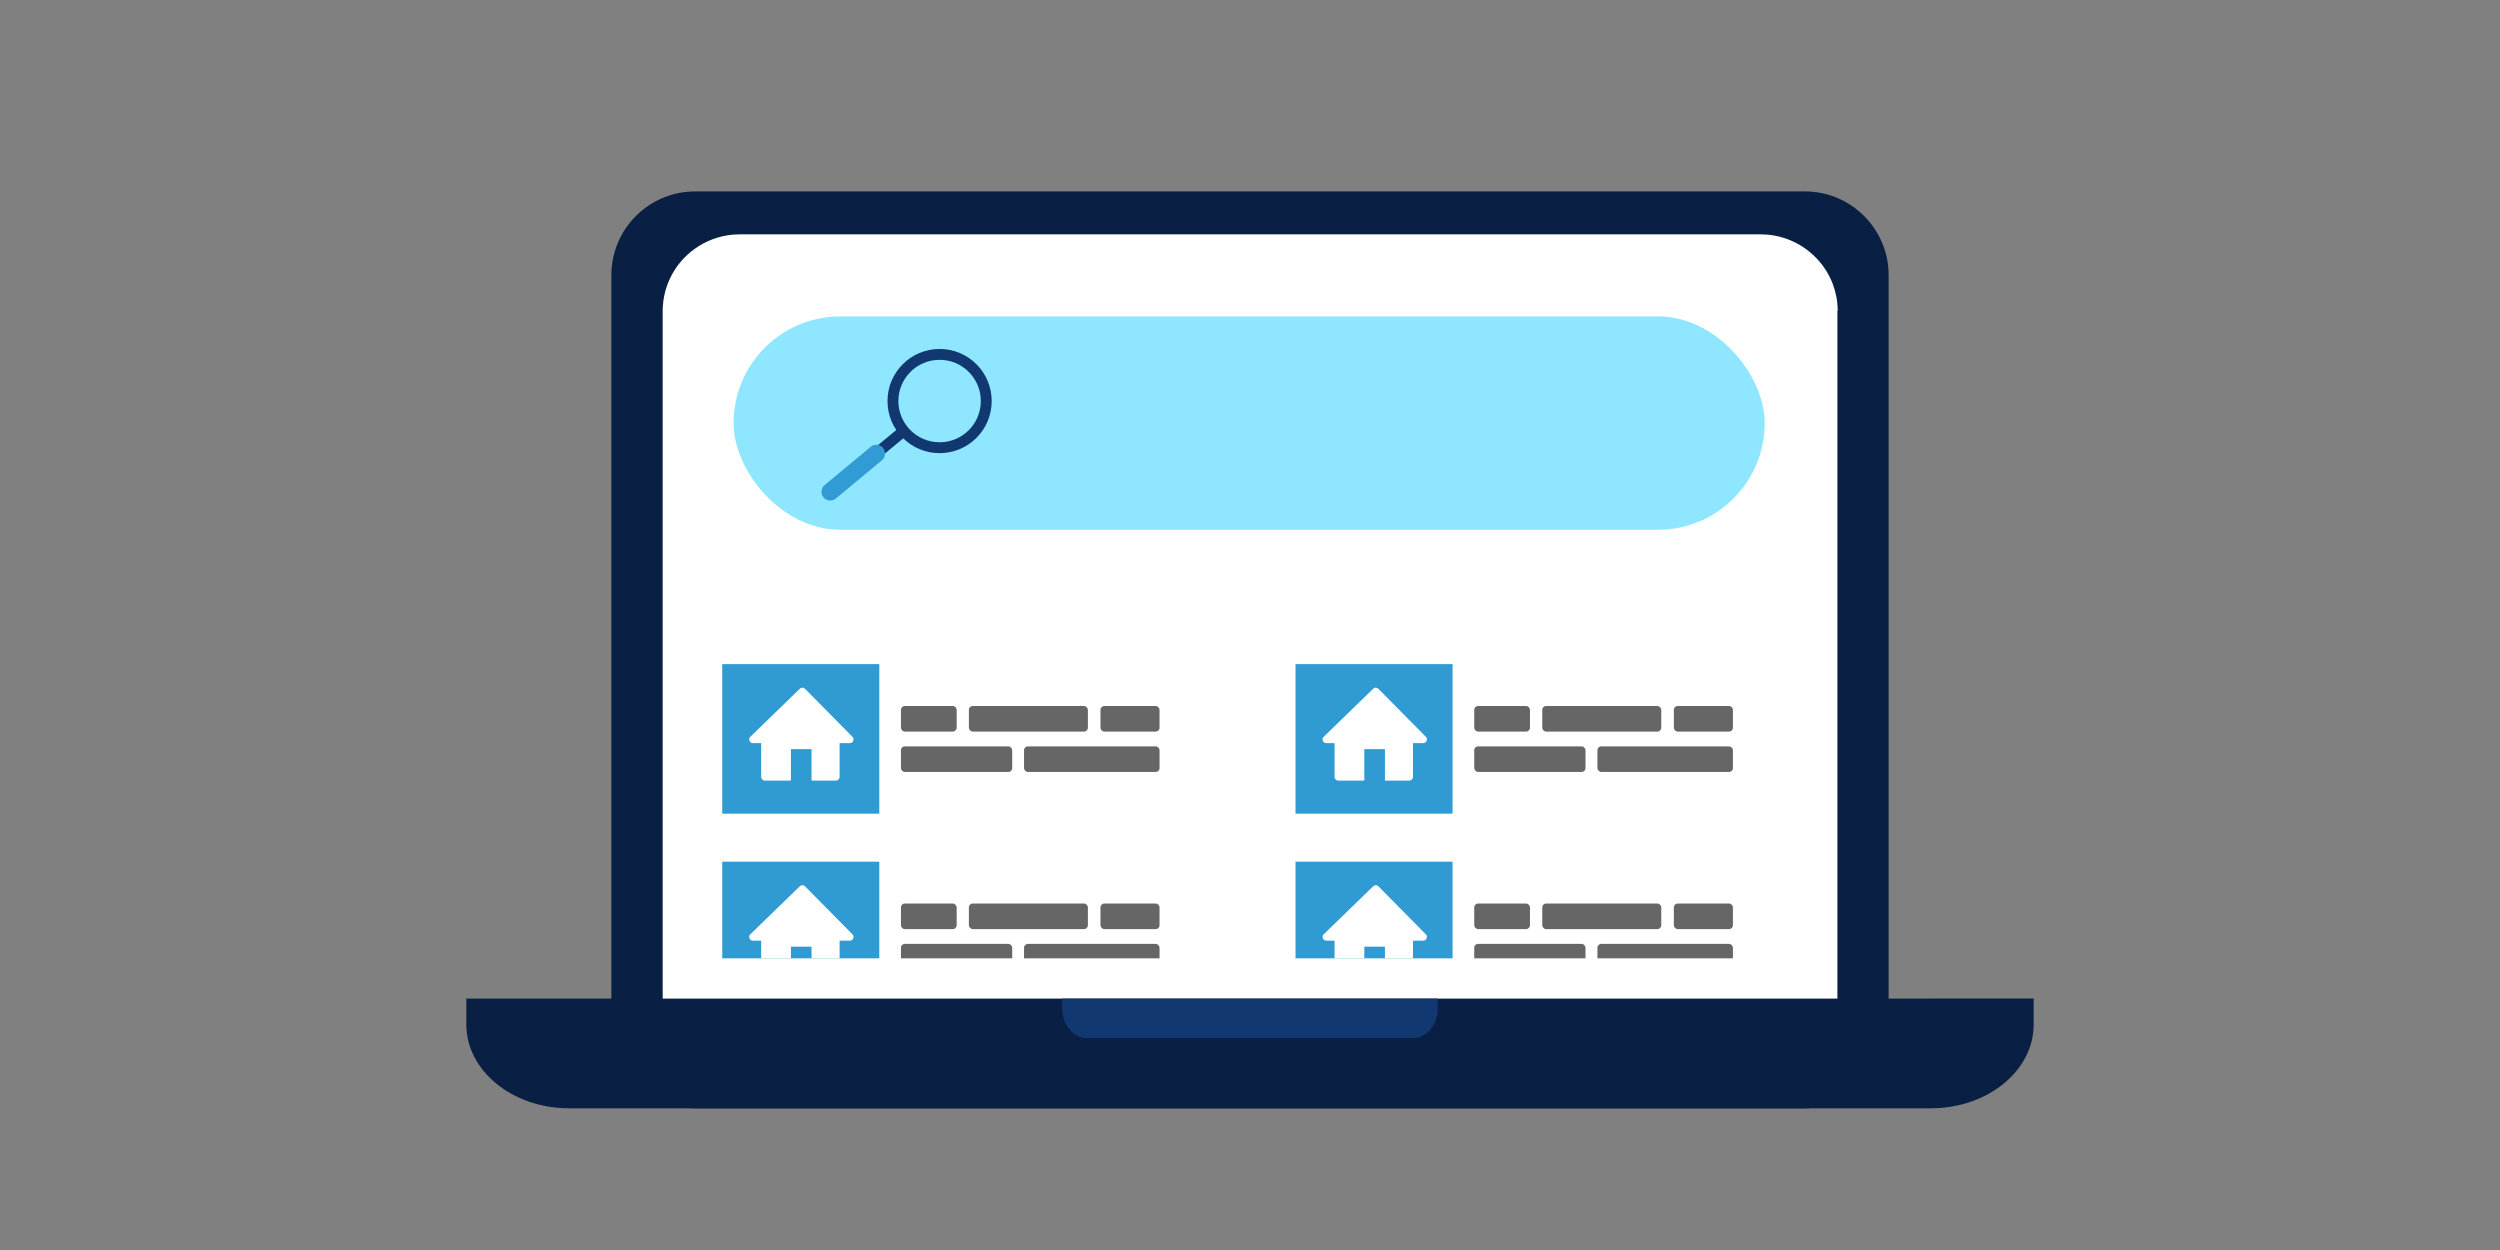
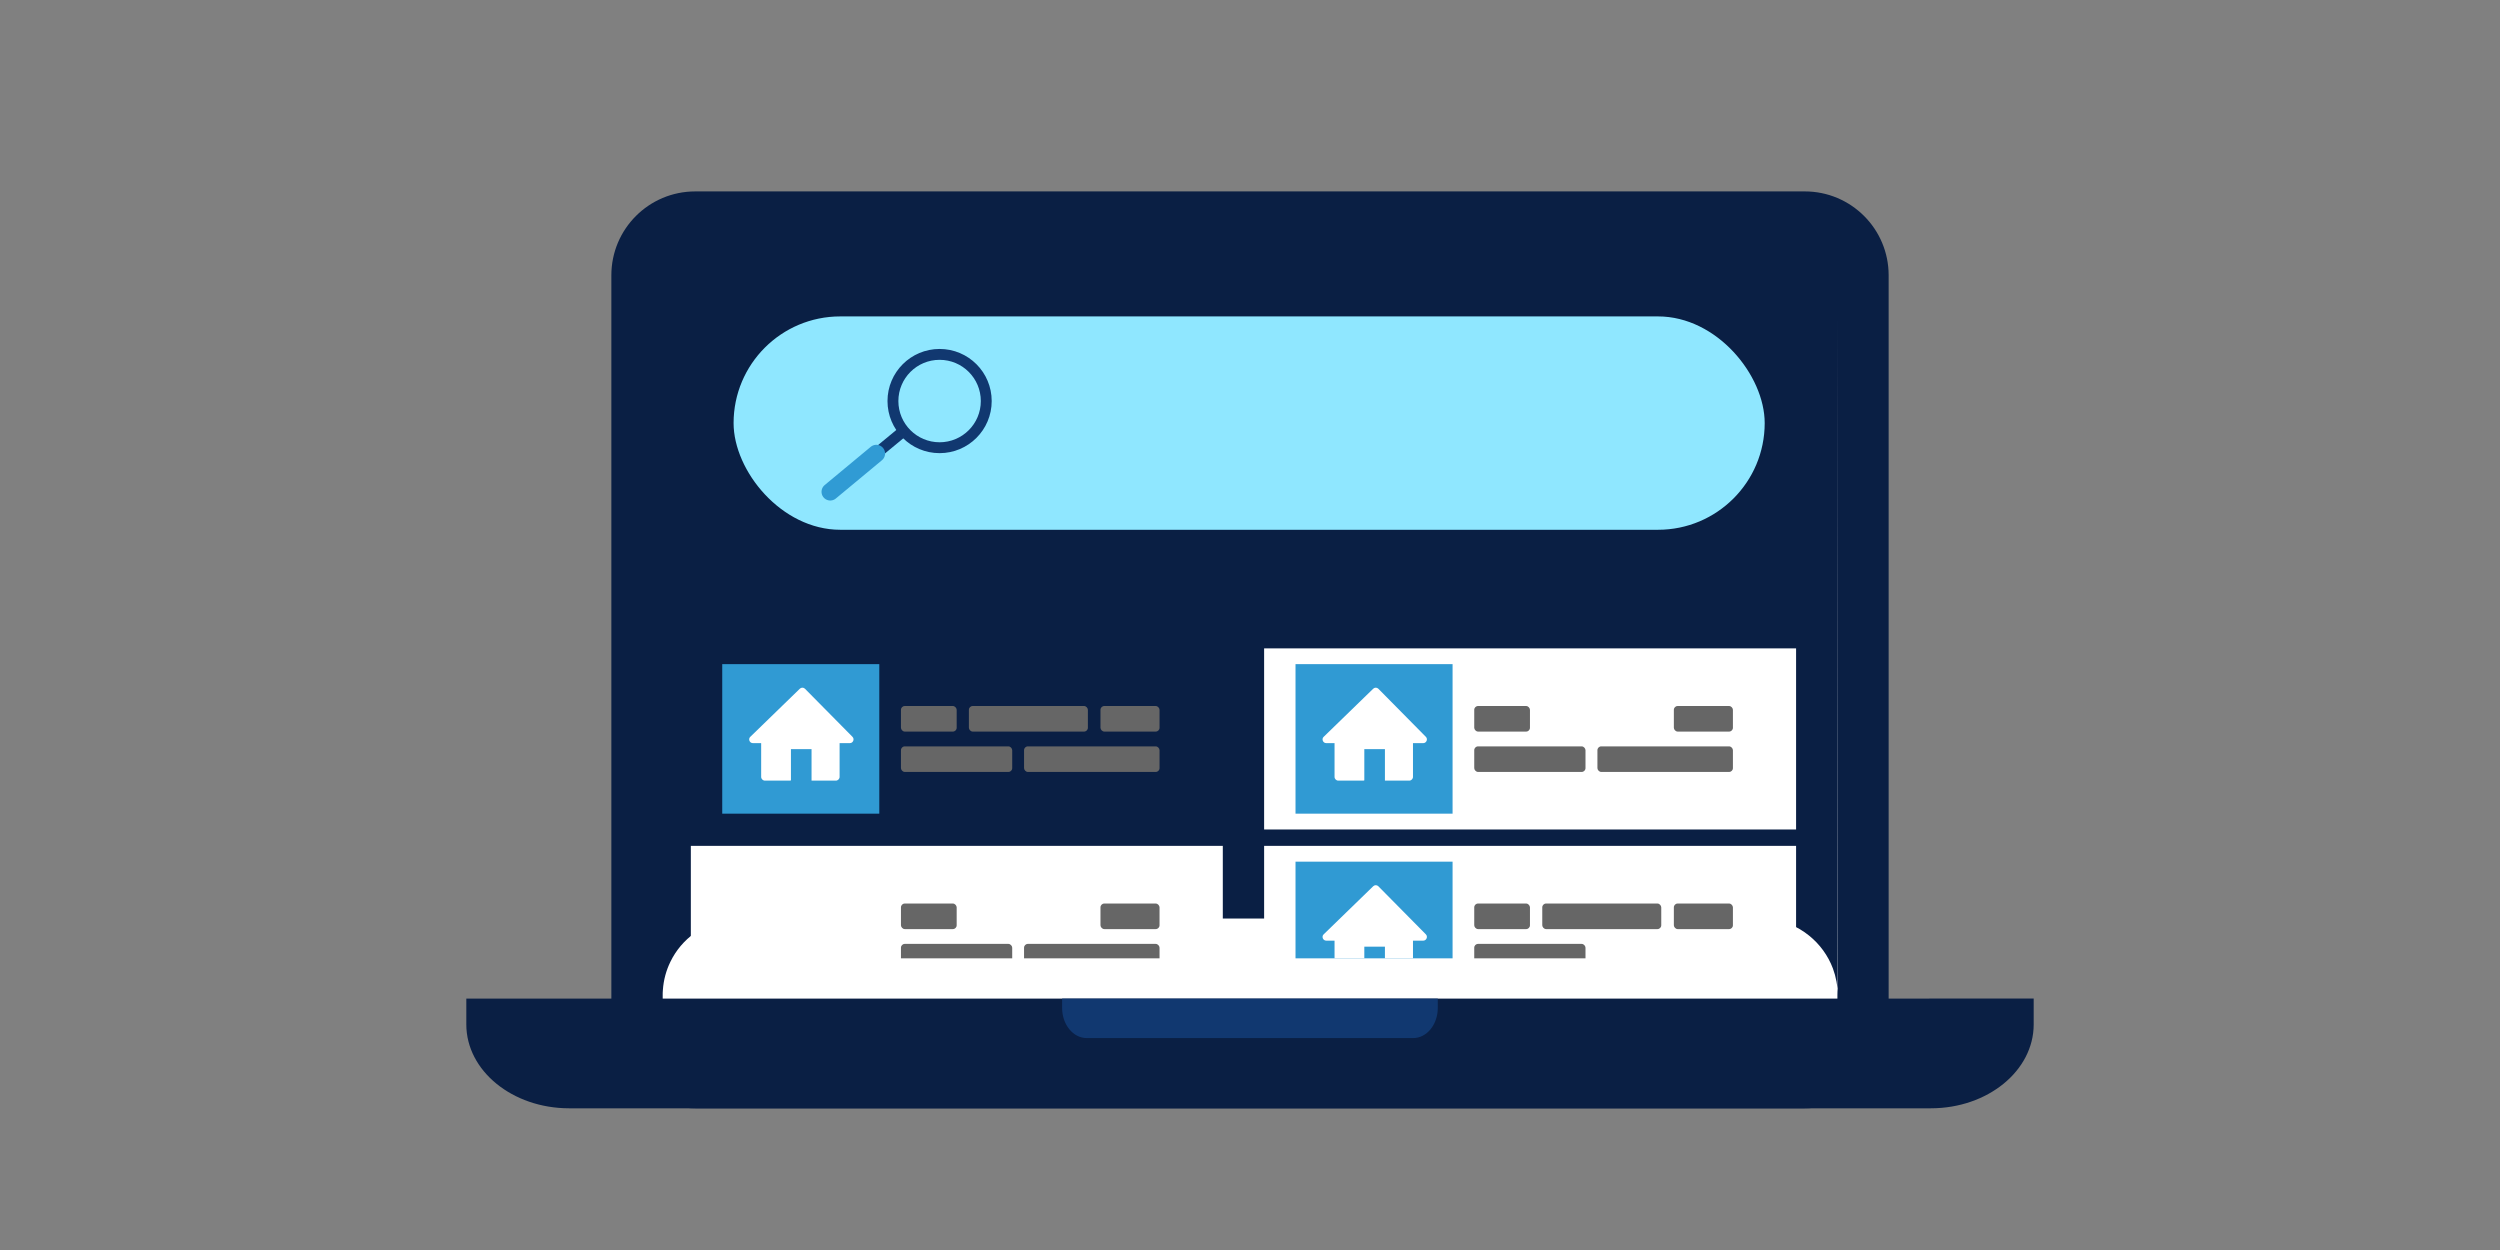
<svg xmlns="http://www.w3.org/2000/svg" id="Layer_1" viewBox="0 0 262 131">
  <rect x="0" y="0" width="262" height="131" fill="#808080" stroke="none" />
  <defs>
    <style>.cls-1,.cls-2,.cls-3{fill:none;}.cls-4{clip-path:url(#clippath);}.cls-5{fill:#fff;}.cls-6{fill:#8fe7ff;}.cls-7{fill:#666;}.cls-8{fill:#309ad3;}.cls-9{fill:#113870;}.cls-10{fill:#0a1f44;}.cls-2{stroke:#309bd4;stroke-linecap:round;stroke-linejoin:round;stroke-width:1.83px;}.cls-11{clip-path:url(#clippath-1);}.cls-12{clip-path:url(#clippath-4);}.cls-13{clip-path:url(#clippath-3);}.cls-14{clip-path:url(#clippath-2);}.cls-3{stroke:#113870;stroke-miterlimit:10;stroke-width:1.14px;}</style>
    <clipPath id="clippath">
      <rect class="cls-1" x="75.69" y="69.6" width="16.46" height="15.67" />
    </clipPath>
    <clipPath id="clippath-1">
      <rect class="cls-1" x="135.77" y="69.6" width="16.46" height="15.67" />
    </clipPath>
    <clipPath id="clippath-2">
      <rect class="cls-1" x="70.67" y="65.42" width="119.85" height="35.01" />
    </clipPath>
    <clipPath id="clippath-3">
-       <rect class="cls-1" x="75.69" y="90.3" width="16.46" height="15.67" />
-     </clipPath>
+       </clipPath>
    <clipPath id="clippath-4">
      <rect class="cls-1" x="135.77" y="90.3" width="16.46" height="15.67" />
    </clipPath>
  </defs>
  <path class="cls-10" d="M189.14,20.06H72.86c-4.85,0-8.79,3.93-8.79,8.79V107.36c0,4.85,3.93,8.79,8.79,8.79h116.28c4.85,0,8.79-3.93,8.79-8.79V28.85c0-4.85-3.93-8.79-8.79-8.79Z" />
-   <path class="cls-5" d="M192.56,32.59V104.29c0,.12,0,.24,0,.36-.02,.51-.09,1.01-.21,1.49-.84,3.54-4.04,6.18-7.87,6.18H77.52c-.99,0-1.94-.18-2.82-.5-2.91-1.08-5.03-3.77-5.24-6.99,0-.06,0-.12-.01-.18,0-.12,0-.24,0-.36V32.59c0-.18,0-.36,.02-.54,.07-1.06,.35-2.06,.79-2.96,.58-1.2,1.46-2.23,2.53-3,1.15-.83,2.52-1.36,4.01-1.5,.24-.02,.49-.03,.74-.03h106.96c.25,0,.5,.01,.74,.03,1.64,.15,3.14,.78,4.35,1.76,1.12,.9,1.99,2.09,2.5,3.45,.32,.87,.5,1.8,.5,2.78Z" />
+   <path class="cls-5" d="M192.56,32.59V104.29c0,.12,0,.24,0,.36-.02,.51-.09,1.01-.21,1.49-.84,3.54-4.04,6.18-7.87,6.18H77.52c-.99,0-1.94-.18-2.82-.5-2.91-1.08-5.03-3.77-5.24-6.99,0-.06,0-.12-.01-.18,0-.12,0-.24,0-.36c0-.18,0-.36,.02-.54,.07-1.06,.35-2.06,.79-2.96,.58-1.2,1.46-2.23,2.53-3,1.15-.83,2.52-1.36,4.01-1.5,.24-.02,.49-.03,.74-.03h106.96c.25,0,.5,.01,.74,.03,1.64,.15,3.14,.78,4.35,1.76,1.12,.9,1.99,2.09,2.5,3.45,.32,.87,.5,1.8,.5,2.78Z" />
  <path class="cls-10" d="M48.87,104.65v2.71c0,4.85,4.83,8.79,10.78,8.79H202.35c5.95,0,10.78-3.93,10.78-8.79v-2.71H48.87Z" />
  <path class="cls-9" d="M111.31,104.65v.98c0,1.75,1.16,3.16,2.58,3.16h34.21c1.43,0,2.58-1.42,2.58-3.16v-.98h-39.38Z" />
  <g>
    <rect class="cls-6" x="76.88" y="33.16" width="108.06" height="22.36" rx="11.18" ry="11.18" />
    <g>
      <circle class="cls-3" cx="98.47" cy="42.03" r="4.89" />
      <line class="cls-3" x1="94.71" y1="45.16" x2="91.84" y2="47.53" />
      <line class="cls-2" x1="91.84" y1="47.53" x2="87.01" y2="51.54" />
    </g>
  </g>
  <g>
-     <rect class="cls-5" x="72.4" y="67.95" width="55.75" height="18.98" />
    <g>
      <g class="cls-4">
        <rect class="cls-8" x="75.69" y="69.6" width="16.46" height="15.67" />
      </g>
      <path class="cls-5" d="M78.9,77.88h.87v3.54c0,.21,.18,.39,.39,.39h2.61s.09,0,.12-.03v-3.27h2.16v3.3h2.55c.21,0,.39-.18,.39-.39v-3.54h1.08c.33,0,.51-.42,.27-.66l-4.98-5.04c-.15-.15-.39-.15-.54,0l-5.19,5.04c-.24,.21-.09,.66,.27,.66Z" />
    </g>
    <g>
      <rect class="cls-7" x="94.42" y="78.22" width="11.66" height="2.68" rx=".4" ry=".4" />
      <rect class="cls-7" x="94.42" y="73.99" width="5.84" height="2.68" rx=".4" ry=".4" />
      <rect class="cls-7" x="115.33" y="73.99" width="6.19" height="2.68" rx=".4" ry=".4" />
      <rect class="cls-7" x="101.54" y="73.99" width="12.47" height="2.68" rx=".4" ry=".4" />
      <rect class="cls-7" x="107.32" y="78.22" width="14.2" height="2.68" rx=".4" ry=".4" />
    </g>
    <rect class="cls-5" x="132.48" y="67.95" width="55.75" height="18.98" />
    <g>
      <g class="cls-11">
        <rect class="cls-8" x="135.77" y="69.6" width="16.46" height="15.67" />
      </g>
      <path class="cls-5" d="M138.99,77.88h.87v3.54c0,.21,.18,.39,.39,.39h2.61s.09,0,.12-.03v-3.27h2.16v3.3h2.55c.21,0,.39-.18,.39-.39v-3.54h1.08c.33,0,.51-.42,.27-.66l-4.98-5.04c-.15-.15-.39-.15-.54,0l-5.19,5.04c-.24,.21-.09,.66,.27,.66Z" />
    </g>
    <g>
      <rect class="cls-7" x="154.5" y="78.22" width="11.66" height="2.68" rx=".4" ry=".4" />
      <rect class="cls-7" x="154.5" y="73.99" width="5.84" height="2.68" rx=".4" ry=".4" />
      <rect class="cls-7" x="175.42" y="73.99" width="6.19" height="2.68" rx=".4" ry=".4" />
-       <rect class="cls-7" x="161.63" y="73.99" width="12.47" height="2.68" rx=".4" ry=".4" />
      <rect class="cls-7" x="167.41" y="78.22" width="14.2" height="2.68" rx=".4" ry=".4" />
    </g>
    <g class="cls-14">
      <rect class="cls-5" x="72.4" y="88.65" width="55.75" height="18.98" />
      <g>
        <g class="cls-13">
          <rect class="cls-8" x="75.69" y="90.3" width="16.46" height="15.67" />
        </g>
        <path class="cls-5" d="M78.9,98.58h.87v3.54c0,.21,.18,.39,.39,.39h2.61s.09,0,.12-.03v-3.27h2.16v3.3h2.55c.21,0,.39-.18,.39-.39v-3.54h1.08c.33,0,.51-.42,.27-.66l-4.98-5.04c-.15-.15-.39-.15-.54,0l-5.19,5.04c-.24,.21-.09,.66,.27,.66Z" />
      </g>
      <g>
        <rect class="cls-7" x="94.42" y="98.92" width="11.66" height="2.68" rx=".4" ry=".4" />
        <rect class="cls-7" x="94.42" y="94.69" width="5.84" height="2.68" rx=".4" ry=".4" />
        <rect class="cls-7" x="115.33" y="94.69" width="6.19" height="2.68" rx=".4" ry=".4" />
-         <rect class="cls-7" x="101.54" y="94.69" width="12.47" height="2.68" rx=".4" ry=".4" />
        <rect class="cls-7" x="107.32" y="98.92" width="14.2" height="2.68" rx=".4" ry=".4" />
      </g>
      <rect class="cls-5" x="132.48" y="88.65" width="55.75" height="18.98" />
      <g>
        <g class="cls-12">
          <rect class="cls-8" x="135.77" y="90.3" width="16.46" height="15.67" />
        </g>
        <path class="cls-5" d="M138.99,98.58h.87v3.54c0,.21,.18,.39,.39,.39h2.61s.09,0,.12-.03v-3.27h2.16v3.3h2.55c.21,0,.39-.18,.39-.39v-3.54h1.08c.33,0,.51-.42,.27-.66l-4.98-5.04c-.15-.15-.39-.15-.54,0l-5.19,5.04c-.24,.21-.09,.66,.27,.66Z" />
      </g>
      <g>
        <rect class="cls-7" x="154.5" y="98.92" width="11.66" height="2.68" rx=".4" ry=".4" />
        <rect class="cls-7" x="154.5" y="94.69" width="5.84" height="2.68" rx=".4" ry=".4" />
        <rect class="cls-7" x="175.42" y="94.69" width="6.19" height="2.68" rx=".4" ry=".4" />
        <rect class="cls-7" x="161.63" y="94.69" width="12.47" height="2.68" rx=".4" ry=".4" />
-         <rect class="cls-7" x="167.41" y="98.92" width="14.2" height="2.68" rx=".4" ry=".4" />
      </g>
    </g>
  </g>
</svg>